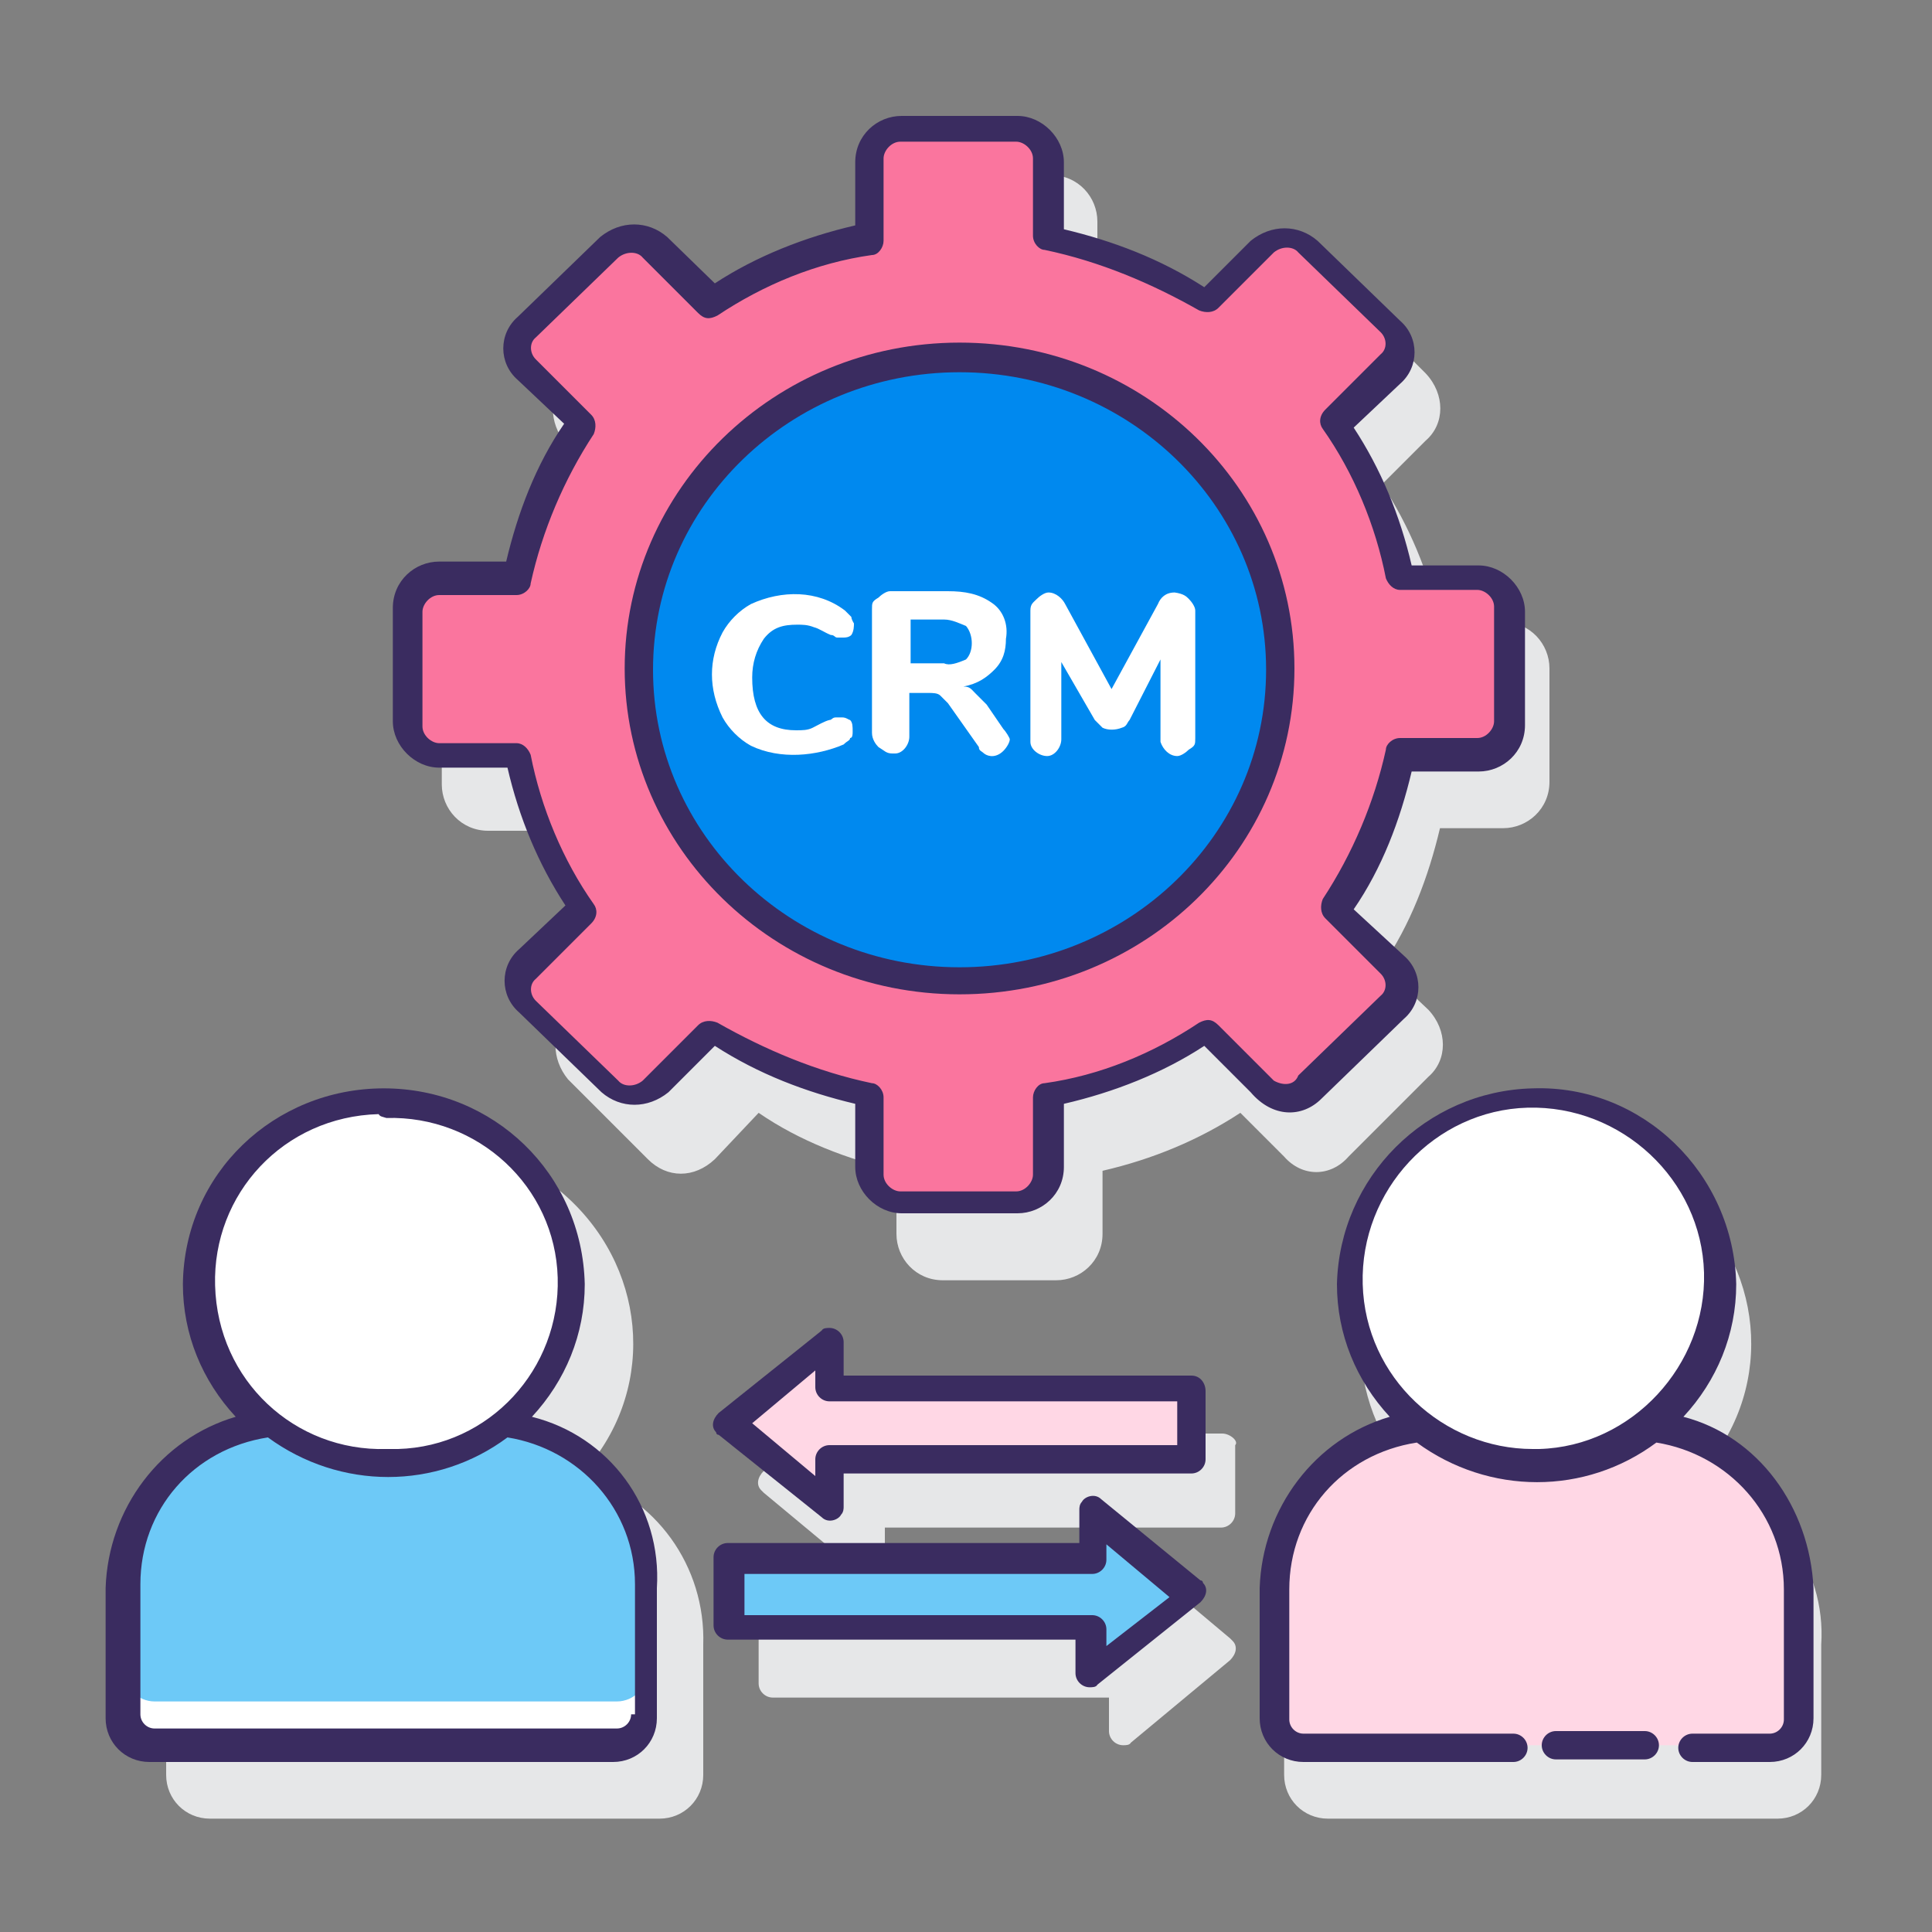
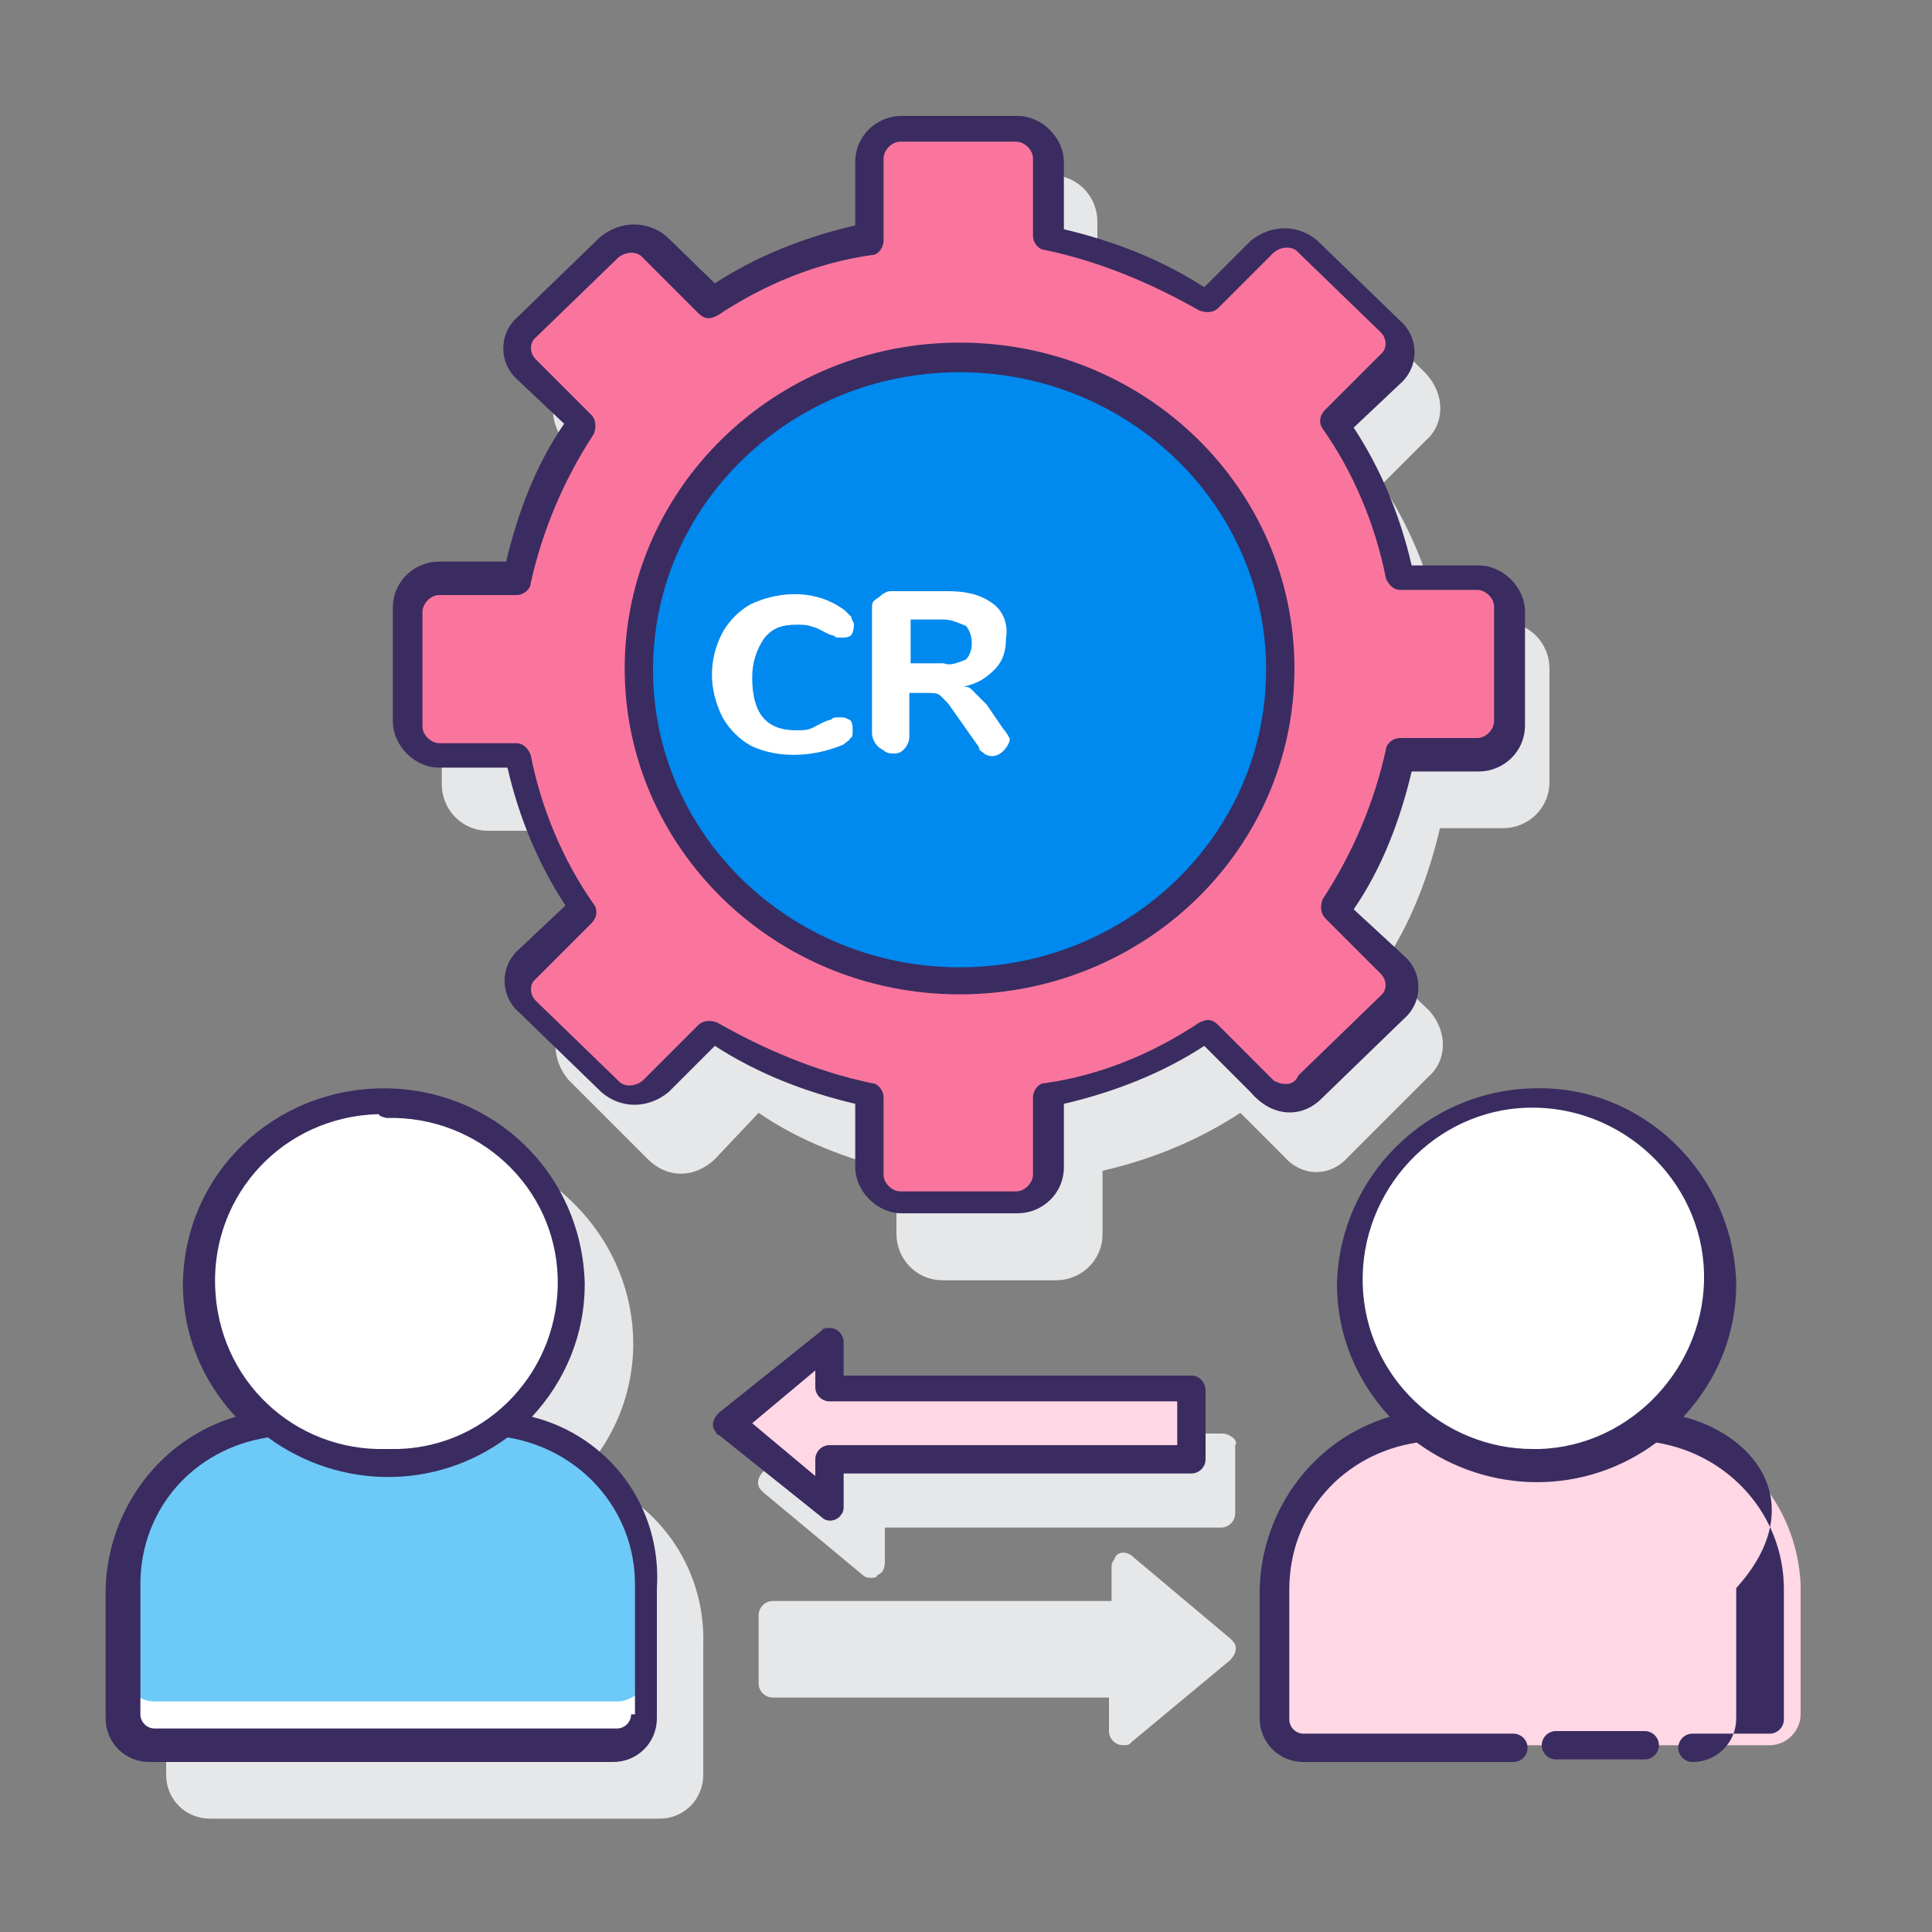
<svg xmlns="http://www.w3.org/2000/svg" version="1.1" id="Layer_1" x="0px" y="0px" viewBox="0 0 150 150" style="enable-background:new 0 0 150 150;" xml:space="preserve">
  <rect x="0" y="0" width="150" height="150" fill="#808080" stroke="none" />
  <style type="text/css">
	.st0{fill:#E6E7E8;}
	.st1{fill:#FFD7E5;}
	.st2{fill:#FFFFFF;}
	.st3{fill:#6DC9F7;}
	.st4{fill:#0089EF;}
	.st5{fill:#FA759E;}
	.st6{fill:#3A2C60;}
</style>
-   <path class="st0" d="M131.9,114.5c5.8-6.2,5.3-15.6-0.9-21.4c-6.2-5.8-15.6-5.3-21.4,0.9c-5.3,5.8-5.3,14.8,0,20.6  c-5.8,1.7-9.9,7.1-9.9,13.1v10.1c0,1.9,1.5,3.4,3.4,3.4l0,0h34.9c1.9,0,3.4-1.5,3.4-3.4l0,0v-10.1  C141.8,121.6,137.7,116.2,131.9,114.5L131.9,114.5z" />
  <path class="st0" d="M45.1,114.5c5.8-6.2,5.3-15.6-0.9-21.4c-6.2-5.8-15.6-5.3-21.4,0.9c-5.3,5.8-5.3,14.8,0,20.6  c-5.8,1.7-9.9,7.1-9.9,13.1v10.1c0,1.9,1.5,3.4,3.4,3.4l0,0h34.9c1.9,0,3.4-1.5,3.4-3.4l0,0v-10.1C54.8,121.6,50.9,116.2,45.1,114.5  z" />
  <path class="st0" d="M104.7,89.8l6.2-6.2c1.5-1.3,1.5-3.6,0-5.2l0,0l-3.6-3.4c2.2-3.2,3.6-6.9,4.5-10.7h4.9c1.9,0,3.6-1.5,3.6-3.6  v-8.8c0-1.9-1.5-3.6-3.6-3.6h-4.9c-0.9-3.9-2.4-7.5-4.5-10.7l3.4-3.4c1.5-1.3,1.5-3.6,0-5.2l0,0l-6.2-6.2c-1.5-1.3-3.6-1.3-5.2,0  l-3.4,3.4c-3.2-2.2-6.9-3.6-10.7-4.5v-4.5c0-1.9-1.5-3.6-3.6-3.6H73c-1.9,0-3.6,1.5-3.6,3.6v4.9c-3.9,0.9-7.5,2.4-10.7,4.5l-3.4-3.6  c-1.5-1.3-3.6-1.3-5.2,0l-6.2,6.2c-1.3,1.5-1.3,3.6,0,5.2l3.4,3.4c-2.2,3.2-3.6,6.9-4.5,10.7h-4.9c-1.9,0-3.6,1.5-3.6,3.6v8.8  c0,1.9,1.5,3.6,3.6,3.6H43c0.9,3.9,2.4,7.5,4.5,10.7l-3.4,3.4c-1.3,1.5-1.3,3.6,0,5.2l6.2,6.2c1.5,1.5,3.6,1.5,5.2,0l3.4-3.6  c3.2,2.2,6.9,3.6,10.7,4.5v4.9c0,1.9,1.5,3.6,3.6,3.6h8.8c1.9,0,3.6-1.5,3.6-3.6v-4.9c3.9-0.9,7.5-2.4,10.7-4.5l3.4,3.4  C101.1,91.4,103.3,91.4,104.7,89.8z" />
  <path class="st0" d="M88,120.9c-0.5-0.5-1.3-0.5-1.5,0.2c-0.2,0.2-0.2,0.5-0.2,0.6v2.6H60c-0.6,0-1.1,0.5-1.1,1.1v5.3  c0,0.6,0.5,1.1,1.1,1.1h26.1v2.6c0,0.6,0.5,1.1,1.1,1.1c0.2,0,0.5,0,0.6-0.2l7.7-6.4c0.5-0.5,0.6-1.1,0.2-1.5c0,0,0,0-0.2-0.2  L88,120.9z" />
  <path class="st0" d="M94.9,111.3H68.7v-2.6c0-0.6-0.5-1.1-1.1-1.1c-0.2,0-0.5,0-0.6,0.2l-7.7,6.4c-0.5,0.5-0.6,1.1-0.2,1.5  c0,0,0,0,0.2,0.2l7.7,6.4c0.2,0.2,0.5,0.2,0.6,0.2c0.2,0,0.5,0,0.5-0.2c0.5-0.2,0.6-0.6,0.6-1.1v-2.6h26.1c0.6,0,1.1-0.5,1.1-1.1  v-5.3C96.2,111.9,95.5,111.3,94.9,111.3L94.9,111.3z" />
  <path class="st1" d="M128.3,110.6c-5.3,4.3-12.8,4.3-18.2,0c-6.4,0.6-11.1,6.2-11.1,12.4v10.1c0,1.3,1.1,2.4,2.4,2.4h36  c1.3,0,2.4-1.1,2.4-2.4v-10.1C139.5,116.6,134.8,111.3,128.3,110.6z" />
  <ellipse class="st2" cx="119.1" cy="99.7" rx="14.4" ry="14.1" />
  <path class="st3" d="M38.9,110.6c-5.3,4.3-12.8,4.3-18.2,0c-6.4,0.6-11.1,6.2-11.1,12.4v10.1c0,1.3,1.1,2.4,2.4,2.4h35.9  c1.3,0,2.4-1.1,2.4-2.4v-10.1C50.3,116.6,45.4,111.3,38.9,110.6z" />
  <path class="st2" d="M47.9,132.1H12c-1.3,0-2.4-1.1-2.4-2.4l0,0v3.4c0,1.3,1.1,2.4,2.4,2.4l0,0h35.9c1.3,0,2.4-1.1,2.4-2.4l0,0v-3.4  C50.3,131,49.2,132.1,47.9,132.1L47.9,132.1L47.9,132.1z" />
  <ellipse class="st2" cx="30" cy="99.7" rx="14.4" ry="14.1" />
  <ellipse class="st4" cx="74.5" cy="51.9" rx="24.9" ry="24.2" />
  <path class="st2" d="M58.3,57.9c-0.9-0.5-1.7-1.3-2.2-2.2c-1.1-2.2-1.1-4.5,0-6.6c0.5-0.9,1.3-1.7,2.2-2.2c2.4-1.1,5.2-1.1,7.3,0.5  c0.2,0.2,0.2,0.2,0.5,0.5c0,0.2,0.2,0.5,0.2,0.5c0,0.2,0,0.6-0.2,0.9c-0.2,0.2-0.5,0.2-0.6,0.2c-0.2,0-0.2,0-0.5,0  c-0.2,0-0.2-0.2-0.5-0.2c-0.5-0.2-0.9-0.5-1.3-0.6c-0.5-0.2-0.9-0.2-1.3-0.2c-1.1,0-1.9,0.2-2.6,1.1c-0.6,0.9-0.9,1.9-0.9,3  c0,2.8,1.1,4.1,3.4,4.1c0.5,0,0.9,0,1.3-0.2s0.9-0.5,1.3-0.6c0.2,0,0.2-0.2,0.5-0.2c0.2,0,0.2,0,0.5,0s0.5,0.2,0.6,0.2  c0.2,0.2,0.2,0.5,0.2,0.9c0,0.2,0,0.5-0.2,0.5c0,0.2-0.2,0.2-0.5,0.5C63.4,58.7,60.6,59,58.3,57.9L58.3,57.9z" />
  <path class="st2" d="M78.4,57.4c0,0.2-0.2,0.6-0.5,0.9c-0.5,0.5-1.1,0.5-1.5,0.2C76.2,58.3,76,58.3,76,58l-2.4-3.4  c-0.2-0.2-0.5-0.5-0.6-0.6c-0.2-0.2-0.6-0.2-0.9-0.2h-1.5v3.4c0,0.6-0.5,1.3-1.1,1.3h-0.2c-0.5,0-0.6-0.2-1.1-0.5  c-0.2-0.2-0.5-0.6-0.5-1.1v-9.6c0-0.5,0-0.6,0.5-0.9c0.2-0.2,0.6-0.5,0.9-0.5h4.5c1.3,0,2.4,0.2,3.4,0.9c0.9,0.6,1.3,1.7,1.1,2.8  c0,0.9-0.2,1.7-0.9,2.4c-0.6,0.6-1.3,1.1-2.4,1.3c0.5,0,0.6,0.2,0.9,0.5c0.2,0.2,0.6,0.6,0.9,0.9l1.3,1.9  C78.1,56.8,78.4,57.3,78.4,57.4L78.4,57.4z M75,51.2c0.6-0.6,0.6-1.9,0-2.6l0,0c-0.5-0.2-1.1-0.5-1.7-0.5h-2.6v3.4h2.6  C73.7,51.7,74.3,51.5,75,51.2z" />
-   <path class="st2" d="M92.3,46.5c0.2,0.2,0.5,0.6,0.5,0.9v9.9c0,0.5,0,0.6-0.5,0.9c-0.2,0.2-0.6,0.5-0.9,0.5c-0.6,0-1.1-0.5-1.3-1.1  c0,0,0,0,0-0.2v-6.2l-2.4,4.7c-0.2,0.2-0.2,0.5-0.6,0.6c-0.5,0.2-1.1,0.2-1.5,0c-0.2-0.2-0.5-0.5-0.6-0.6l-2.6-4.5v6  c0,0.6-0.5,1.3-1.1,1.3c-0.6,0-1.3-0.5-1.3-1.1c0,0,0,0,0-0.2v-10c0-0.5,0.2-0.6,0.5-0.9c0.2-0.2,0.6-0.5,0.9-0.5  c0.6,0,1.1,0.5,1.3,0.9l3.6,6.6l3.6-6.6c0.2-0.5,0.6-0.9,1.3-0.9C91.9,46.1,92.1,46.3,92.3,46.5L92.3,46.5z" />
  <path class="st5" d="M117.4,56.4v-8.8c0-1.3-1.1-2.4-2.6-2.4h-6c-0.9-4.3-2.6-8.3-5.2-12l4.3-4.3c0.9-0.9,1.1-2.4,0-3.4l0,0  l-6.4-6.2c-1.1-0.9-2.6-0.9-3.6,0l-4.3,4.3c-3.4-2.6-7.7-4.3-12-5.2v-6c0-1.3-1.1-2.4-2.6-2.4h-9c-1.3,0-2.6,1.1-2.6,2.4v6  c-4.3,0.9-8.6,2.6-12.2,4.9L51,19.2c-1.1-0.9-2.6-0.9-3.6,0L41,25.3c-0.9,0.9-1.1,2.4,0,3.4l0,0l4.3,4.3c-2.6,3.6-4.3,7.7-5.2,12h-6  c-1.3,0-2.6,1.1-2.6,2.4v8.8c0,1.3,1.1,2.4,2.6,2.4h6c0.9,4.3,2.6,8.3,5.2,12L41,74.8c-0.9,0.9-1.1,2.4,0,3.4l0,0l6.4,6.2  c1.1,0.9,2.6,0.9,3.6,0l4.3-4.3c3.9,2.4,8,4.1,12.2,4.9v6c0,1.3,1.1,2.4,2.6,2.4h9c1.3,0,2.6-1.1,2.6-2.4v-6  c4.3-0.9,8.6-2.6,12.2-4.9l4.3,4.3c1.1,0.9,2.6,0.9,3.6,0l6.4-6.2c0.9-0.9,1.1-2.4,0-3.4l0,0l-4.3-4.3c2.6-3.6,4.3-7.7,5.2-12h6  C116.3,58.7,117.4,57.7,117.4,56.4L117.4,56.4z M74.5,76.1c-13.7,0-24.9-10.9-24.9-24.2s11.1-24.2,24.9-24.2s24.9,10.9,24.9,24.2  S88.3,76.1,74.5,76.1z" />
-   <path class="st3" d="M92.5,123.7l-8-6.4v3.6H56.5v5.3h28.1v3.6L92.5,123.7z" />
  <path class="st1" d="M56.5,110.6l8,6.4v-3.6h28.1v-5.3H64.5v-3.6L56.5,110.6z" />
  <g>
-     <path class="st6" d="M130.7,110c2.6-2.8,4.1-6.4,4.1-10.3c-0.2-8.6-7.3-15.5-15.8-15.2c-8.3,0.2-15,6.9-15.2,15.2   c0,3.9,1.5,7.5,4.1,10.3c-5.8,1.7-9.9,7.1-10.1,13.3v10.1c0,1.9,1.5,3.4,3.4,3.4l0,0h16.3c0.6,0,1.1-0.5,1.1-1.1s-0.5-1.1-1.1-1.1   h-16.3c-0.6,0-1.1-0.5-1.1-1.1v-10.1c0-5.8,4.1-10.5,9.9-11.4c5.6,4.1,13.1,4.1,18.6,0c5.6,0.9,9.9,5.6,9.9,11.4v10.1   c0,0.6-0.5,1.1-1.1,1.1h-6c-0.6,0-1.1,0.5-1.1,1.1s0.5,1.1,1.1,1.1h6c1.9,0,3.4-1.5,3.4-3.4l0,0v-10.1   C140.5,117,136.5,111.5,130.7,110z M105.8,99.7c-0.2-7.3,5.6-13.5,12.8-13.7c7.3-0.2,13.5,5.6,13.7,12.8s-5.6,13.5-12.8,13.7   c-0.2,0-0.2,0-0.5,0C112.1,112.5,106,107,105.8,99.7L105.8,99.7z" />
+     <path class="st6" d="M130.7,110c2.6-2.8,4.1-6.4,4.1-10.3c-0.2-8.6-7.3-15.5-15.8-15.2c-8.3,0.2-15,6.9-15.2,15.2   c0,3.9,1.5,7.5,4.1,10.3c-5.8,1.7-9.9,7.1-10.1,13.3v10.1c0,1.9,1.5,3.4,3.4,3.4l0,0h16.3c0.6,0,1.1-0.5,1.1-1.1s-0.5-1.1-1.1-1.1   h-16.3c-0.6,0-1.1-0.5-1.1-1.1v-10.1c0-5.8,4.1-10.5,9.9-11.4c5.6,4.1,13.1,4.1,18.6,0c5.6,0.9,9.9,5.6,9.9,11.4v10.1   c0,0.6-0.5,1.1-1.1,1.1h-6c-0.6,0-1.1,0.5-1.1,1.1s0.5,1.1,1.1,1.1c1.9,0,3.4-1.5,3.4-3.4l0,0v-10.1   C140.5,117,136.5,111.5,130.7,110z M105.8,99.7c-0.2-7.3,5.6-13.5,12.8-13.7c7.3-0.2,13.5,5.6,13.7,12.8s-5.6,13.5-12.8,13.7   c-0.2,0-0.2,0-0.5,0C112.1,112.5,106,107,105.8,99.7L105.8,99.7z" />
    <path class="st6" d="M127.7,134.4h-6.9c-0.6,0-1.1,0.5-1.1,1.1s0.5,1.1,1.1,1.1h6.9c0.6,0,1.1-0.5,1.1-1.1S128.3,134.4,127.7,134.4   z" />
    <path class="st6" d="M41.3,110c2.6-2.8,4.1-6.4,4.1-10.3c-0.2-8.6-7.1-15.2-15.6-15.2s-15.5,6.6-15.6,15.2c0,3.9,1.5,7.5,4.1,10.3   c-5.8,1.7-9.9,7.1-10.1,13.3v10.1c0,1.9,1.5,3.4,3.4,3.4l0,0h36c1.9,0,3.4-1.5,3.4-3.4l0,0v-10.1C51.4,117,47.3,111.5,41.3,110   L41.3,110z M30,86.8c7.1-0.2,13.1,5.3,13.3,12.4c0.2,7.1-5.3,13.1-12.4,13.3c-0.2,0-0.5,0-0.9,0c-7.1,0.2-13.1-5.3-13.3-12.7   c-0.2-7.1,5.3-13.1,12.7-13.3C29.5,86.7,29.7,86.7,30,86.8z M49,133.1c0,0.6-0.5,1.1-1.1,1.1H12c-0.6,0-1.1-0.5-1.1-1.1v-10.1   c0-5.8,4.1-10.5,9.9-11.4c5.6,4.1,13.1,4.1,18.6,0c5.6,0.9,9.9,5.6,9.9,11.4v10.1H49z" />
    <path class="st6" d="M74.5,26.6c-14.4,0-26,11.4-26,25.3s11.6,25.3,26,25.3s26-11.3,26-25.3S88.9,26.6,74.5,26.6L74.5,26.6z    M74.5,75.1c-13.1,0-23.8-10.3-23.8-23.1s10.7-23.1,23.8-23.1s23.8,10.3,23.8,23.1S87.6,75.1,74.5,75.1L74.5,75.1z" />
    <path class="st6" d="M102.6,85.3l6.4-6.2c1.5-1.3,1.5-3.6,0-4.9l0,0l-3.9-3.6c2.2-3.2,3.6-6.9,4.5-10.7h5.2c1.9,0,3.6-1.5,3.6-3.6   v-8.8c0-1.9-1.7-3.6-3.6-3.6h-5.2c-0.9-3.9-2.4-7.5-4.5-10.7l3.6-3.4c1.5-1.3,1.5-3.6,0-4.9l0,0l-6.4-6.2c-1.5-1.3-3.6-1.3-5.2,0   l-3.6,3.6c-3.4-2.2-7.1-3.6-10.9-4.5v-5.2c0-1.9-1.7-3.6-3.6-3.6h-9c-1.9,0-3.6,1.5-3.6,3.6v4.9c-3.9,0.9-7.7,2.4-10.9,4.5   l-3.7-3.6c-1.5-1.3-3.6-1.3-5.2,0l-6.4,6.2c-1.5,1.3-1.5,3.6,0,4.9l0,0l3.6,3.4c-2.2,3.2-3.6,6.9-4.5,10.7h-5.2   c-1.9,0-3.6,1.5-3.6,3.6V56c0,1.9,1.7,3.6,3.6,3.6h5.3c0.9,3.9,2.4,7.5,4.5,10.7l-3.6,3.4c-1.5,1.3-1.5,3.6,0,4.9l0,0l6.4,6.2   c1.5,1.3,3.6,1.3,5.2,0l3.6-3.6c3.4,2.2,7.1,3.6,10.9,4.5v4.9c0,1.9,1.7,3.6,3.6,3.6h9c1.9,0,3.6-1.5,3.6-3.6v-4.9   c3.9-0.9,7.7-2.4,10.9-4.5l3.6,3.6C98.8,86.8,101.1,86.8,102.6,85.3L102.6,85.3z M98.9,83.9l-4.3-4.3c-0.5-0.5-0.9-0.5-1.5-0.2   c-3.6,2.4-7.7,4.1-12,4.7c-0.5,0-0.9,0.6-0.9,1.1v6c0,0.6-0.6,1.3-1.3,1.3h-9c-0.6,0-1.3-0.6-1.3-1.3v-6c0-0.6-0.5-1.1-0.9-1.1   c-4.3-0.9-8.3-2.6-12-4.7c-0.5-0.2-1.1-0.2-1.5,0.2l-4.3,4.3c-0.6,0.5-1.5,0.5-1.9,0l-6.4-6.2c-0.5-0.5-0.5-1.3,0-1.7l0,0l4.3-4.3   c0.5-0.5,0.5-1.1,0.2-1.5c-2.4-3.4-4.1-7.5-4.9-11.6c-0.2-0.5-0.6-0.9-1.1-0.9h-6c-0.6,0-1.3-0.6-1.3-1.3v-8.9   c0-0.6,0.6-1.3,1.3-1.3h6c0.6,0,1.1-0.5,1.1-0.9c0.9-4.1,2.6-8.1,4.9-11.6c0.2-0.5,0.2-1.1-0.2-1.5l-4.3-4.3   c-0.5-0.5-0.5-1.3,0-1.7l0,0l6.4-6.2c0.6-0.5,1.5-0.5,1.9,0l4.3,4.3c0.5,0.5,0.9,0.5,1.5,0.2c3.6-2.4,7.7-4.1,12-4.7   c0.5,0,0.9-0.6,0.9-1.1v-6.4c0-0.6,0.6-1.3,1.3-1.3h9c0.6,0,1.3,0.6,1.3,1.3v6c0,0.6,0.5,1.1,0.9,1.1c4.3,0.9,8.3,2.6,12,4.7   c0.5,0.2,1.1,0.2,1.5-0.2l4.3-4.3c0.6-0.5,1.5-0.5,1.9,0l6.4,6.2c0.5,0.5,0.5,1.3,0,1.7l0,0l-4.3,4.3c-0.5,0.5-0.5,1.1-0.2,1.5   c2.4,3.4,4.1,7.5,4.9,11.6c0.2,0.5,0.6,0.9,1.1,0.9h6c0.6,0,1.3,0.6,1.3,1.3V56c0,0.6-0.6,1.3-1.3,1.3h-6c-0.6,0-1.1,0.5-1.1,0.9   c-0.9,4.1-2.6,8.1-4.9,11.6c-0.2,0.5-0.2,1.1,0.2,1.5l4.3,4.3c0.5,0.5,0.5,1.3,0,1.7l0,0l-6.4,6.2C100.5,84.3,99.6,84.3,98.9,83.9   L98.9,83.9z" />
-     <path class="st6" d="M85.5,116.4c-0.5-0.5-1.3-0.2-1.5,0.2c-0.2,0.2-0.2,0.5-0.2,0.6v2.6H56.5c-0.6,0-1.1,0.5-1.1,1.1v5.3   c0,0.6,0.5,1.1,1.1,1.1h27v2.6c0,0.6,0.5,1.1,1.1,1.1c0.2,0,0.5,0,0.6-0.2l8-6.4c0.5-0.5,0.6-1.1,0.2-1.5c0,0,0-0.2-0.2-0.2   L85.5,116.4z M85.9,127.8v-1.3c0-0.6-0.5-1.1-1.1-1.1h-27v-3.2h27c0.6,0,1.1-0.5,1.1-1.1v-1.2l4.9,4.1L85.9,127.8z" />
    <path class="st6" d="M92.5,106.8h-27v-2.6c0-0.6-0.5-1.1-1.1-1.1c-0.2,0-0.5,0-0.6,0.2l-8,6.4c-0.5,0.5-0.6,1.1-0.2,1.5   c0,0,0,0.2,0.2,0.2l8,6.4c0.5,0.5,1.3,0.2,1.5-0.2c0.2-0.2,0.2-0.5,0.2-0.6v-2.6h27c0.6,0,1.1-0.5,1.1-1.1v-5.3   C93.6,107.4,93.2,106.8,92.5,106.8L92.5,106.8z M91.4,112.2h-27c-0.6,0-1.1,0.5-1.1,1.1v1.3l-4.9-4.1l4.9-4.1v1.3   c0,0.6,0.5,1.1,1.1,1.1h27V112.2z" />
  </g>
</svg>